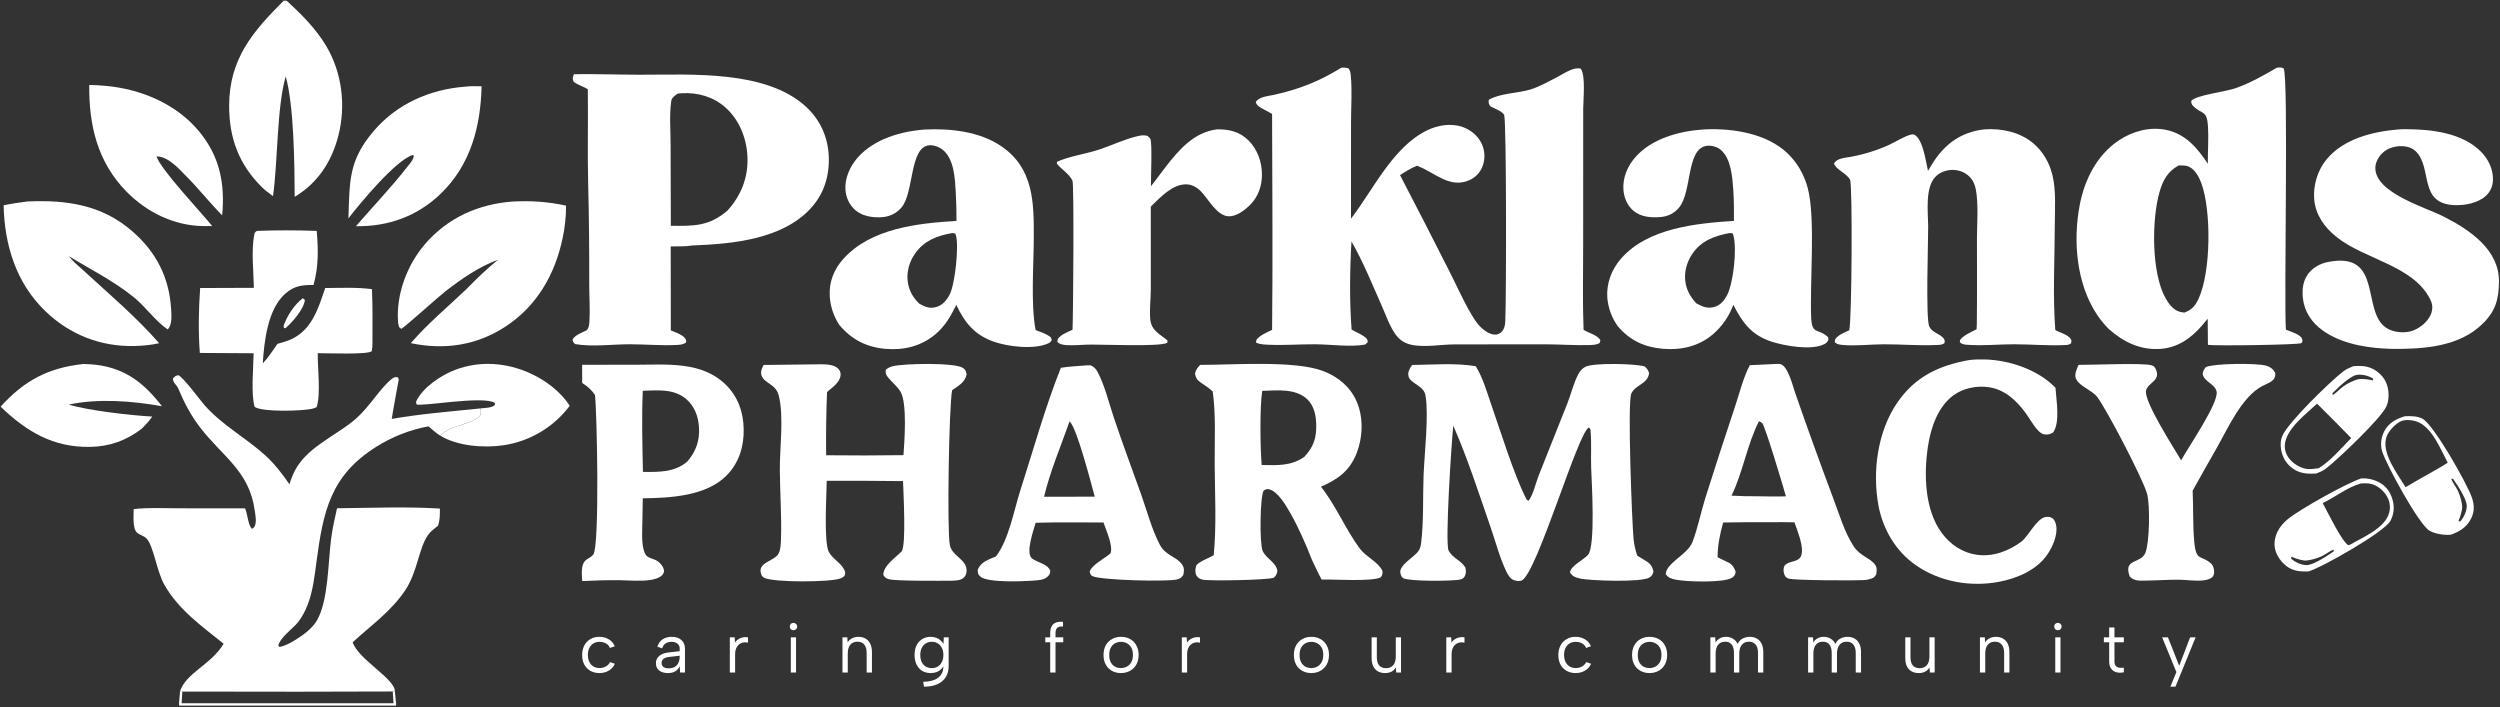
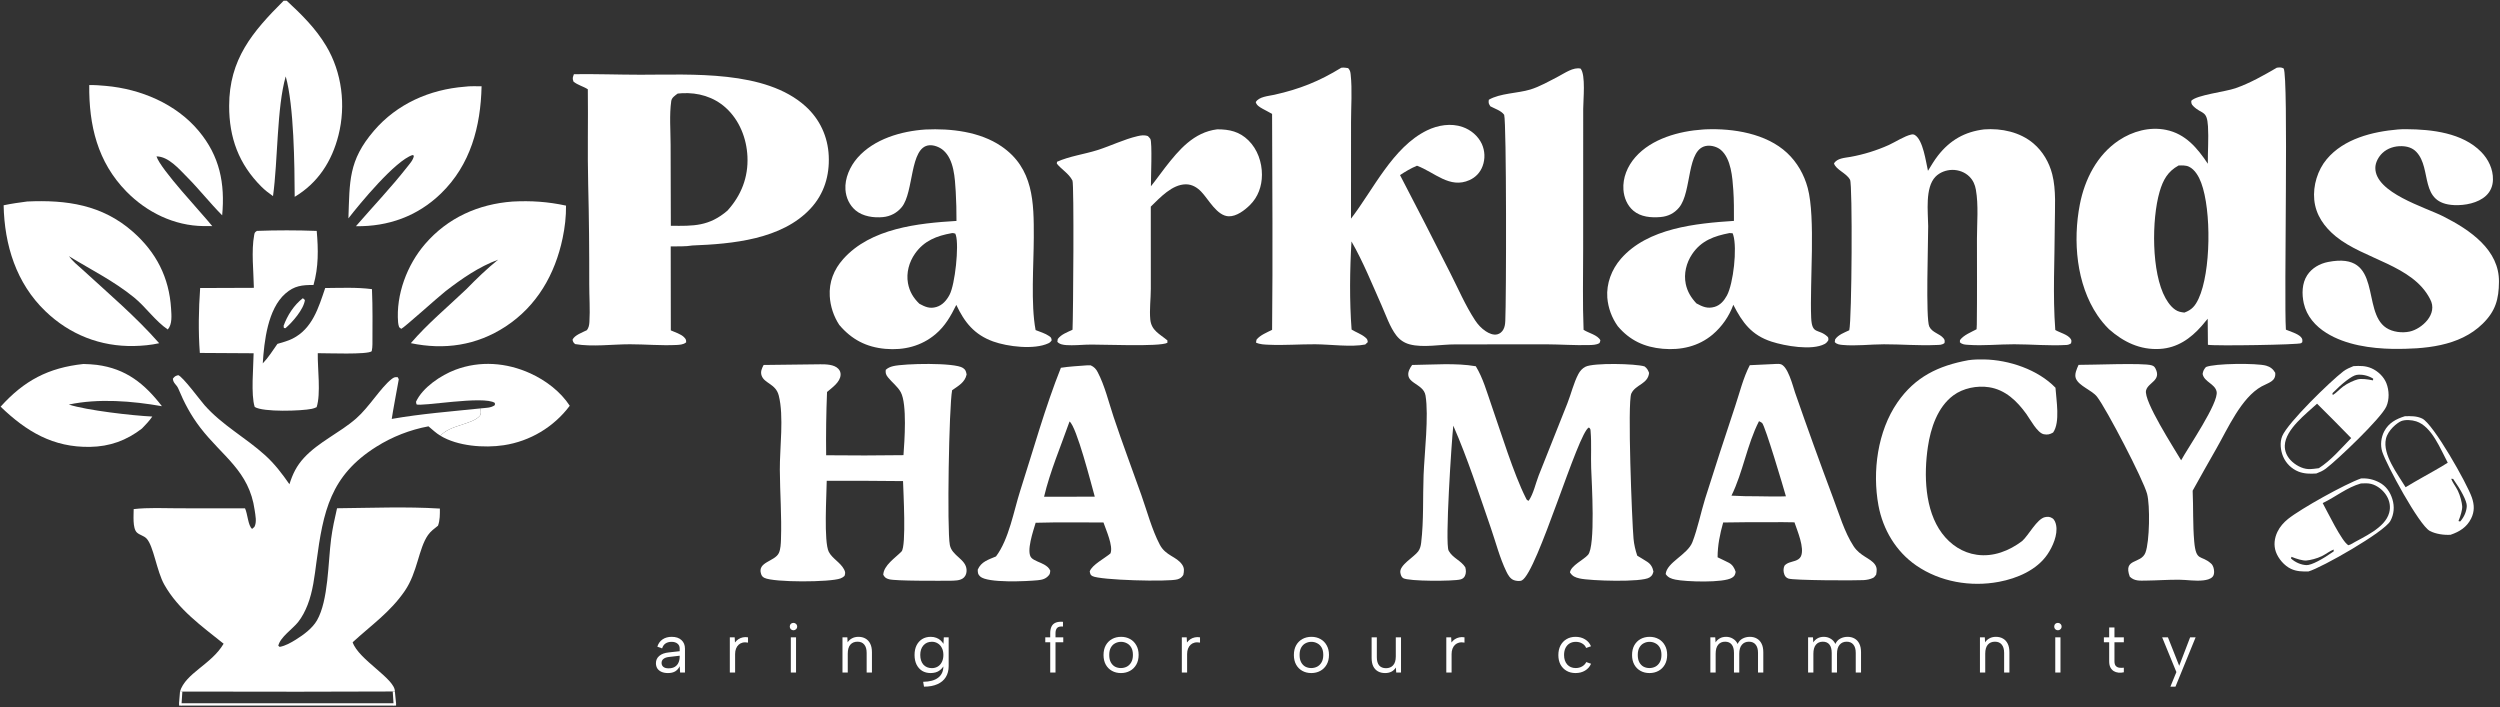
<svg xmlns="http://www.w3.org/2000/svg" width="1064" height="301" viewBox="0 0 1064 301" fill="none">
  <rect x="0" y="0" width="1064" height="301" fill="#333333" stroke="none" />
  <path d="M120.729 0.301H122.019C128.403 6.215 134.339 12.05 138.84 19.589C145.572 30.868 147.257 44.895 144.052 57.57C141.251 68.646 135.344 77.841 125.423 83.77C125.353 70.18 125.134 45.084 121.602 32.515C117.781 45.803 118.299 68.256 116.193 83.471C114.434 82.24 112.769 80.96 111.248 79.442C101.602 69.808 97.505 58.588 97.525 45.055C97.553 25.231 107.362 13.636 120.729 0.301Z" fill="white" />
  <path d="M595.852 74.523C603.054 88.327 610.157 102.181 617.167 116.083C620.568 122.754 623.693 130.087 627.801 136.32C629.018 138.162 630.48 139.755 632.331 140.973C633.735 141.901 635.519 142.705 637.235 142.305C638.358 142.042 639.268 141.24 639.819 140.244C640.448 139.111 640.589 137.889 640.651 136.62C641.093 127.518 641.197 52.535 640.178 48.866C638.909 47.084 636.205 46.273 634.297 45.247C633.522 44.002 633.475 43.912 633.636 42.458C638.384 39.659 645.888 39.736 651.27 38.113C655.243 36.914 659.46 34.49 663.158 32.579C665.877 31.174 669.611 28.456 672.71 29.204C674.931 31.902 673.818 42.503 673.813 46.315L673.792 105.919C673.792 117.386 673.516 128.935 673.974 140.39C676.049 141.721 679.954 142.562 681.119 144.813C681.025 145.187 680.958 145.867 680.641 146.063C679.445 146.796 677.734 146.818 676.371 146.856C670.251 147.028 664.036 146.568 657.9 146.538L619.325 146.576C613.288 146.547 605.68 148.103 599.944 146.554C597.614 145.925 595.747 144.661 594.271 142.756C591.556 139.253 589.861 134.144 588.051 130.09C584 120.99 580.163 111.405 575.191 102.767C574.474 114.839 574.317 128.199 575.238 140.258C577.048 141.388 579.31 142.15 580.953 143.501C581.853 144.244 582.014 144.477 582.123 145.612L581.041 146.622C575.207 147.804 566.023 146.554 559.762 146.521C553.215 146.486 546.585 147.015 540.059 146.726C538.239 146.645 536.2 146.611 534.546 145.8L534.78 144.552C536.356 142.588 539.195 141.502 541.405 140.377C541.723 109.756 541.489 79.095 541.4 48.471C540.085 47.682 538.665 47.044 537.334 46.272C536.158 45.592 534.817 44.865 534.448 43.473C535.774 41.124 539.856 40.895 542.388 40.328C553.147 37.922 561.431 34.613 570.859 28.83C571.905 28.717 572.742 28.788 573.772 28.994C574.588 29.922 574.713 30.48 574.848 31.725C575.55 38.238 574.999 45.387 574.999 51.965L574.983 93.057C584.468 80.77 592.731 62.618 607.334 55.494C611.941 53.245 617.536 52.321 622.471 54.039C625.992 55.265 629.055 57.829 630.651 61.226C632.008 64.198 632.138 67.588 631.01 70.656C630.006 73.382 628.077 75.451 625.425 76.647C616.99 80.458 610.578 73.315 603.075 70.531C600.448 71.618 598.212 72.965 595.852 74.523Z" fill="white" />
  <path d="M104.286 216.357C105.382 218.618 105.573 223.779 107.297 225.097L108.265 224.256C109.382 222.228 108.685 219.272 108.378 217.072C106.053 200.397 94.613 194.245 85.21 181.967C81.192 176.722 78.412 171.441 75.881 165.381C75.141 163.608 73.717 163.195 73.576 161.162C74.415 160.118 74.556 160.046 75.844 159.668C77.728 160.204 85.34 170.512 87.042 172.437C94.662 181.051 104.471 186.172 112.86 193.775C116.918 197.452 120.066 201.609 123.183 206.091C124.566 201.704 126.219 198.278 129.367 194.863C135.639 188.058 144.627 184.196 151.584 178.103C157.142 173.235 161.994 165.008 166.639 161.356C167.623 160.583 168.07 160.418 169.278 160.548C169.401 160.81 169.658 161.202 169.713 161.473C169.719 161.508 166.88 176.743 166.726 178.294C179.186 176.104 191.971 175.131 204.552 173.812C204.583 174.84 204.883 176.21 204.174 177.015C200.882 180.752 191.594 180.779 187.455 185.455C185.648 184.404 183.973 182.777 182.353 181.446C174.47 182.921 166.937 185.871 160.151 190.142C140.592 202.442 137.554 217.633 134.683 239.178C133.866 245.31 133.18 251.618 130.917 257.425C129.925 259.97 128.592 262.582 126.894 264.734C124.555 267.695 119.28 271.142 118.44 274.823L119.037 275.316C121.477 274.863 123.824 273.524 125.916 272.222C129.205 270.174 132.965 267.413 134.916 264.013C139.786 255.525 139.617 239.302 140.923 229.333C141.499 224.934 142.441 220.634 143.443 216.315C157.877 216.175 172.821 215.557 187.209 216.446C187.223 218.975 187.271 221.3 186.419 223.724C184.908 224.913 183.265 226.128 182.154 227.722C178.114 233.52 177.715 243.535 172.304 251.455C166.12 260.509 157.995 266.086 150.088 273.354C152.604 280.768 168.185 288.889 168.069 294.292C150.067 294.401 106.856 294.449 76.588 294.33C78.997 286.43 90.019 282.786 95.171 273.965C85.827 266.459 75.956 259.492 69.939 248.846C66.651 243.029 65.368 232.273 62.332 229.159C61.192 227.99 59.439 227.726 58.279 226.648C56.334 224.844 56.909 219.175 56.894 216.674C63.189 215.961 69.737 216.303 76.062 216.329L104.286 216.357Z" fill="white" />
  <path d="M244.254 31.572C253.681 31.439 263.169 31.799 272.606 31.805C294.263 31.818 325.781 29.753 342.879 45.275C348.939 50.776 352.336 58.172 352.712 66.327C353.1 74.713 350.759 82.492 345.007 88.714C332.758 101.962 311.565 103.825 294.695 104.474C291.724 104.986 288.474 104.809 285.457 104.872L285.503 140.61C287.147 141.341 289.878 142.21 291.115 143.495C291.929 144.343 292.03 144.567 292.028 145.683C291.884 145.801 291.855 145.83 291.715 145.927C290.652 146.662 289.19 146.759 287.934 146.821C281.396 147.148 274.625 146.519 268.058 146.52C260.602 146.521 252.085 147.703 244.784 146.444C244.016 145.784 243.911 145.568 243.667 144.585C244.497 142.642 247.953 141.448 249.781 140.523C250.575 139.472 250.776 138.322 250.855 137.039C251.181 131.767 250.773 126.172 250.782 120.87C250.808 106.671 250.685 92.538 250.329 78.342C249.992 64.906 250.357 51.441 250.176 37.998C248.192 36.701 245.95 36.269 244.069 34.725C243.572 33.251 243.735 33.065 244.254 31.572ZM308.861 45.836C303.744 41.218 297.089 39.302 290.268 39.674C289.65 39.709 289.032 39.759 288.417 39.826C287.322 40.661 285.895 41.528 285.686 42.984C284.834 48.892 285.403 55.55 285.412 61.545L285.508 96.09C295.19 96.207 301.765 96.359 309.594 89.649C315.463 83.175 318.515 75.458 318.115 66.635C317.761 58.869 314.699 51.106 308.861 45.836Z" fill="white" />
  <path d="M969.039 28.808C970.136 28.693 970.936 28.567 971.924 29.139C974.056 32.776 972.008 127.084 972.876 140.301C974.634 141.037 977.993 142.023 979.272 143.453C979.984 144.251 979.923 144.624 979.855 145.62C979.694 145.781 979.532 145.933 979.345 146.061C978.362 146.737 942.839 147.3 939.688 146.751L939.595 135.647C938.768 136.686 937.915 137.706 937.042 138.706C932.289 144.128 926.636 148.064 919.251 148.503C910.801 149.005 903.708 145.534 897.531 140.062C895.757 138.306 894.082 136.274 892.678 134.203C883.682 120.893 882.174 102.436 885.18 86.999C887.265 76.282 892.523 65.911 901.821 59.716C907.635 55.843 914.904 53.861 921.841 55.266C930.156 56.95 935.195 62.995 939.652 69.692C939.605 64.394 940.037 59.029 939.714 53.741C939.293 46.757 937.249 48.859 933.474 45.179C932.674 44.398 932.61 43.96 932.6 42.908C934.878 40.414 947.047 39.087 951.436 37.548C957.692 35.355 963.329 32.118 969.039 28.808ZM927.213 70.428C922.575 72.974 920.573 76.622 919.117 81.641C915.726 93.336 915.596 116.102 921.649 126.904C922.913 129.163 924.982 131.968 927.619 132.676C928.284 132.856 928.976 132.956 929.667 133.037C932.866 131.882 934.296 130.169 935.715 127.118C941.004 115.769 941.206 89.511 936.838 77.821C935.882 75.257 934.191 72.14 931.591 70.931C930.25 70.309 928.654 70.398 927.213 70.428Z" fill="white" />
  <path d="M844.462 55.069C851.836 54.52 859.73 56.193 865.456 61.065C869.423 64.438 872.143 69.125 873.428 74.144C875.17 80.95 874.535 88.675 874.52 95.65C874.483 110.42 873.61 125.728 874.733 140.448C876.631 141.58 879.985 142.337 881.264 144.203C881.774 144.952 881.592 145.301 881.431 146.13C880.827 146.541 880.25 146.773 879.512 146.817C872.221 147.249 864.561 146.526 857.224 146.519C850.801 146.513 844.176 147.222 837.78 146.77C836.319 146.666 835.232 146.689 834.13 145.682L834.166 144.74C835.737 142.591 838.924 141.376 841.233 140.127C841.285 139.451 841.316 138.773 841.332 138.095C841.483 125.966 841.384 113.822 841.389 101.692C841.394 94.947 842.107 87.328 840.932 80.714C840.552 78.576 839.751 76.753 838.207 75.195C836.314 73.279 833.552 72.273 830.88 72.304C828.295 72.333 825.565 73.342 823.745 75.212C819.221 79.864 820.578 90.178 820.635 96.228C820.661 102.651 819.528 135.727 821.103 138.976C822.403 141.655 825.503 141.918 827.182 143.991C827.785 144.734 827.676 145.1 827.588 145.992C826.439 146.891 825.44 146.767 824.01 146.832C816.667 147.169 809.169 146.512 801.8 146.528C796.043 146.541 789.902 147.333 784.208 146.811C783.001 146.7 781.701 146.563 780.874 145.58L781.036 144.439C782.336 142.465 784.972 141.543 787.047 140.559C788.155 136.115 788.477 78.423 787.385 76.525C787.349 76.459 787.307 76.394 787.271 76.328C785.731 73.633 781.431 72.252 780.547 69.577C781.837 67.278 785.206 67.2 787.588 66.764C793.215 65.742 798.701 64.039 803.922 61.694C806.74 60.396 810.536 57.893 813.48 57.254C813.984 57.144 814.52 57.187 814.957 57.453C818.467 59.584 819.647 68.806 820.542 72.71C821.883 70.519 823.209 68.258 824.79 66.231C829.918 59.653 836.205 56.059 844.462 55.069Z" fill="white" />
  <path d="M393.907 55.117C404.706 54.616 416.985 56.003 426.138 62.223C439.952 71.611 440.023 86.198 439.98 101.05C439.947 112.778 438.657 129.449 440.753 140.484C442.595 141.21 444.873 141.892 446.494 143.019C447.414 143.659 447.405 143.768 447.604 144.82C447.245 145.394 446.836 145.807 446.215 146.099C440.14 148.95 428.752 147.527 422.659 145.321C414.671 142.43 410.491 137.177 407.001 129.763C404.649 134.499 402.298 138.722 398.183 142.207C392.117 147.343 384.684 149.151 376.86 148.473C368.705 147.766 362.45 144.492 357.193 138.28C354.798 134.629 353.403 130.413 353.147 126.055C352.789 120.007 354.891 114.7 358.903 110.214C370.607 97.13 390.687 95.005 407.079 94.025C407.099 89.857 406.993 85.689 406.758 81.528C406.394 75.835 406.082 67.935 401.435 63.923C399.922 62.618 397.461 61.639 395.447 61.831C387.09 62.627 389.027 81.73 383.801 88.139C381.788 90.607 378.968 92.092 375.799 92.395C371.884 92.768 367.249 92.145 364.15 89.541C361.536 87.344 360.07 84.146 359.825 80.766C359.471 75.871 361.79 70.751 364.969 67.136C372.01 59.128 383.607 55.791 393.907 55.117ZM406.564 99.431C406.06 99.297 405.585 99.115 405.062 99.23C398.715 100.362 393.305 102.428 389.435 107.933C386.898 111.54 385.646 116.114 386.427 120.492C387.06 124.046 388.715 126.809 391.29 129.279C393.722 130.6 395.691 131.496 398.509 130.661C401.14 129.882 402.864 127.828 404.12 125.484C406.496 121.051 408.189 104.538 406.83 100.134C406.756 99.894 406.664 99.661 406.564 99.431Z" fill="white" />
  <path d="M725.986 55.044C737.697 54.579 751.712 56.803 760.573 65.068C764.894 69.102 767.848 74.323 769.372 80.016C772.768 92.733 770.209 120.389 770.833 135.162C771.15 142.713 773.87 139.621 777.811 143.303C778.243 143.706 778.134 144.177 778.16 144.737C777.744 145.464 777.301 146.006 776.553 146.406C771.123 149.289 759.626 147.24 753.922 145.384C745.487 142.638 741.561 137.313 737.702 129.717C735.918 134.62 732.897 138.976 728.925 142.362C722.887 147.446 715.435 149.113 707.682 148.441C699.85 147.762 693.584 144.842 688.514 138.816C685.96 135.244 684.426 131.048 684.067 126.672C683.63 120.651 685.919 114.653 689.855 110.132C701.265 97.024 721.842 95.069 737.963 94.008C737.973 89.652 737.999 85.287 737.697 80.939C737.328 75.535 736.777 67.553 732.398 63.811C730.911 62.537 728.545 61.844 726.59 62.041C717.552 62.95 720.276 81.582 714.577 88.377C712.518 90.834 709.871 92.107 706.699 92.375C702.726 92.708 698.301 92.362 695.144 89.664C692.539 87.44 691.176 84.136 690.932 80.766C690.562 75.651 692.659 70.711 695.992 66.903C702.908 59.004 714.645 55.795 724.738 55.122C725.154 55.087 725.57 55.062 725.986 55.044ZM736.075 99.189C729.58 100.449 724.052 102.384 720.173 108.162C717.692 111.853 716.548 116.475 717.458 120.864C718.144 124.147 719.736 126.703 721.993 129.123C724.614 130.557 726.71 131.482 729.721 130.611C732.164 129.904 733.792 127.946 734.968 125.788C737.719 120.722 739.403 105.65 737.672 100.007C737.599 99.76 737.505 99.515 737.406 99.277L736.075 99.189Z" fill="white" />
  <path d="M601.005 155.331C609.705 155.24 619.533 154.39 628.103 155.875C631.161 160.865 632.83 166.916 634.749 172.415C638.696 183.706 644.229 201.735 649.367 211.888C649.757 212.666 649.757 212.85 650.609 213.13C652.653 210.13 653.542 205.794 654.858 202.386L667.079 171.659C668.67 167.629 669.736 163.017 671.743 159.208C672.445 157.885 673.423 156.77 674.78 156.086C678.217 154.349 696.137 154.747 699.913 155.944C700.994 156.748 701.374 157.469 701.852 158.711C701.374 163.482 696.08 163.626 694.286 167.488C692.57 171.171 694.588 222.297 695.227 229.256C695.461 231.78 696.007 234.091 696.808 236.493C698.217 237.366 699.679 238.194 701.062 239.105C702.622 240.133 703.35 241.453 703.709 243.273C703.314 244.559 703.194 244.99 702.013 245.777C698.784 247.924 676.73 247.204 672.331 246.197C670.427 245.761 669.211 245.276 668.176 243.612C668.592 240.72 673.964 238.282 675.851 236.151C679.101 232.48 677.427 205.296 677.203 199.171C677.016 194.01 677.396 188.805 676.969 183.655C676.891 182.722 676.974 182.559 676.236 181.934C671.608 183.862 654.307 243.548 647.713 247.016C646.845 247.471 645.29 247.257 644.369 246.935C642.757 246.374 641.821 244.726 641.119 243.279C638.295 237.467 636.6 230.787 634.484 224.66C629.476 210.179 624.65 195.188 618.519 181.161C617.807 187.645 614.91 231.463 616.543 234.356C616.585 234.432 616.631 234.507 616.673 234.583C618.337 237.514 621.847 238.595 623.631 241.444C623.959 242.662 624.036 243.975 623.454 245.144C623.043 245.969 622.414 246.383 621.556 246.615C618.665 247.398 599.445 247.478 597.167 246.046C596.403 245.566 596.122 244.568 595.987 243.713C595.477 240.538 601.795 237.109 603.574 234.688C604.385 233.589 604.687 232.317 604.848 230.986C605.981 221.552 605.513 211.701 605.877 202.206C606.236 192.962 608.134 176.941 606.704 168.355C606.236 165.527 603.808 164.353 601.691 162.84C600.568 162.038 599.58 161.177 599.382 159.751C599.159 158.192 600.121 156.536 601.005 155.331Z" fill="white" />
  <path d="M1020.5 55.106C1021.72 55.004 1022.93 54.962 1024.14 54.98C1034.95 55.056 1048.03 56.5 1056.02 64.679C1059.07 67.804 1061.1 72.02 1061 76.451C1060.95 79.1 1060 81.486 1058.04 83.306C1054.66 86.447 1049.03 87.486 1044.57 87.296C1029.3 86.647 1035.27 71.868 1028.39 64.642C1026.73 62.904 1024.56 62.278 1022.23 62.206C1019.24 62.114 1016.14 63.054 1013.95 65.142C1012.29 66.722 1010.94 69.15 1010.94 71.482C1010.93 82.096 1032.1 88.163 1039.85 92.088C1045.63 95.013 1051.48 98.499 1056.08 103.117C1060.7 107.759 1063.62 113.272 1063.56 119.91C1063.5 127.382 1062.09 132.413 1056.62 137.785C1046.65 147.568 1031.65 148.582 1018.48 148.491C1009 148.317 998.352 146.828 990.156 141.732C985.45 138.805 981.711 134.59 980.484 129.078C979.621 125.187 979.688 120.562 981.94 117.133C983.958 114.059 987.255 112.2 990.812 111.499C1014.45 106.84 1004.83 132.475 1015.59 139.532C1018.35 141.345 1022.38 141.804 1025.57 141.109C1030.64 140.006 1037.79 133.696 1034.24 127.289C1026.89 112.806 1006.14 110.446 994.119 100.614C989.2 96.589 985.565 91.482 984.946 85.022C984.369 79.009 986.365 72.393 990.25 67.753C997.536 59.051 1009.69 56.043 1020.5 55.106Z" fill="white" />
-   <path d="M510.801 155.29C524.661 155.326 551.047 153.271 563.21 157.939C569.404 160.317 574.604 164.566 577.323 170.712C580.376 177.614 580.053 186.098 577.313 193.046C574.385 200.481 569.237 204.086 562.201 207.142C568.728 215.387 572.555 225.144 578.764 233.509C581.333 236.972 586.595 239.159 588.373 242.972C588.436 244.342 588.4 244.523 587.693 245.693C583.725 247.665 567.833 246.484 562.466 246.649C561 243.921 559.721 241.046 558.359 238.261C555.717 231.508 552.83 224.871 549.268 218.545C547.469 215.353 543.896 209.194 540.194 208.253C539.05 207.962 538.758 208.255 537.807 208.812C536.247 211.342 536.039 231.202 537.355 234.381C538.754 237.746 543.205 239.296 543.662 243.07C543.371 244.36 543.127 245.044 542.092 245.898C539.461 246.878 514.784 247.333 511.875 246.71C510.709 246.46 509.791 245.935 509.189 244.89C508.522 243.733 508.757 242.186 509.045 240.956C509.43 239.31 514.899 237.349 516.55 236.322C517.787 223.726 517.055 210.472 516.971 197.793C516.903 187.555 517.552 176.705 516.128 166.587C514.59 165.176 512.865 164.053 511.147 162.885C509.492 161.76 508.943 160.89 508.58 158.95C508.989 157.315 509.679 156.47 510.801 155.29ZM556.377 169.939C551.494 165.308 543.834 166.117 537.641 166.333L537.214 166.348C536.101 173.205 536.356 190.965 536.986 197.906C543.512 197.993 549.544 198.425 555.123 194.419C559.112 190.174 560.355 186.281 560.178 180.465C560.064 176.651 559.258 172.671 556.377 169.939Z" fill="white" />
  <path d="M384.52 193.714C384.95 187.763 386.1 172.015 383.38 166.946C382.103 164.565 379.616 162.719 377.933 160.608C377.039 159.488 376.821 158.788 376.972 157.396C377.923 156.535 378.904 156.133 380.129 155.833C384.748 154.699 406.321 154.219 409.836 156.602C411.027 157.41 411.12 158.066 411.393 159.379C410.67 162.779 407.861 164.217 405.224 166.078C403.891 172.847 402.997 225.48 404.25 231.95C405.162 236.662 411.144 237.898 411.375 242.54C411.433 243.71 411.124 244.885 410.306 245.726C408.816 247.256 406.135 247.105 404.151 247.167C399.85 247.169 381.19 247.318 378.377 246.528C377.034 246.151 376.583 245.794 375.916 244.629C376.084 240.569 381.064 237.428 383.683 234.722C385.79 232.546 384.441 208.93 384.331 204.755C373.507 204.637 362.682 204.59 351.857 204.615C351.799 210.614 350.542 230.655 352.753 234.903C354.215 237.712 357.699 239.411 359.216 242.302C359.822 243.457 359.826 243.975 359.418 245.131C358.899 245.599 358.367 245.932 357.71 246.18C353.302 247.842 329.375 247.918 325.368 245.957C324.574 245.57 324.196 245.113 323.918 244.279C322.209 239.147 329.795 238.996 331.486 235.352C332.246 233.711 332.32 231.344 332.383 229.559C332.73 219.72 331.955 209.782 331.897 199.933C331.842 190.558 333.689 177.205 331.437 168.334C330.157 163.294 325.305 163.257 324.129 159.823C323.571 158.193 324.253 156.749 325.001 155.332L349.159 155.041C351.546 155.035 354.978 155.087 356.769 156.935C357.463 157.652 357.812 158.512 357.757 159.536C357.59 162.679 354.169 164.941 351.986 166.829C351.626 175.801 351.501 184.78 351.612 193.758C362.581 193.886 373.551 193.871 384.52 193.714Z" fill="white" />
-   <path d="M271.029 155.23C283.878 155.198 298.612 153.808 308.667 163.508C314.051 168.703 316.385 175.292 316.515 182.679C316.644 190.015 314.508 196.986 309.298 202.299C300.581 211.191 285.254 211.919 273.567 212.079L273.413 220.882C273.412 225.072 272.706 231.722 274.519 235.58C274.553 235.653 274.589 235.723 274.624 235.795C275.54 237.698 278.516 237.698 280.151 239.028C281.338 239.994 282.464 241.368 282.605 242.932C282.655 243.497 282.297 244.248 281.919 244.667C280.675 246.048 278.343 246.609 276.572 246.868C272.5 247.464 268.076 246.992 263.968 246.94C258.546 246.871 253.189 247.026 247.777 247.307C247.672 244.467 246.986 240.039 249.622 238.164C250.538 237.513 251.818 236.936 252.502 236.038C255.274 232.397 254.063 174.943 253.217 168.087C251.715 165.885 250.025 164.395 247.776 162.987L247.752 155.257L271.029 155.23ZM292.069 169.858C286.809 165.379 279.988 166.106 273.568 166.307C273.07 177.789 273.385 189.351 273.637 200.838C280.367 200.903 287.029 201.077 292.481 196.476C296.278 192.063 297.909 187.389 297.475 181.522C297.147 177.089 295.514 172.792 292.069 169.858Z" fill="white" />
  <path d="M518.044 55.039C523.252 55.033 527.537 55.99 531.364 59.769C535.212 63.569 537.1 69.06 537.084 74.41C537.069 79.245 535.43 83.88 531.941 87.299C529.71 89.489 526.273 92.145 522.96 92.058C517.942 91.925 514.349 84.788 511.201 81.538C509.468 79.75 507.318 78.457 504.761 78.447C498.894 78.424 493.665 84.149 489.776 87.943L489.789 122.891C489.782 127.129 489.167 131.762 489.557 135.941C489.999 140.693 493.59 142.146 496.854 144.879L496.842 145.892C493.622 147.706 468.494 146.507 462.656 146.679C459.79 146.796 456.782 147.061 453.923 146.881C452.553 146.795 450.978 146.559 450.016 145.494L450.178 144.292C451.572 142.325 454.338 141.355 456.467 140.34C456.761 134.258 457.168 78.252 456.44 76.867C456.402 76.795 456.361 76.725 456.324 76.652C454.828 73.827 451.799 72.115 449.781 69.659L449.866 68.853C455.165 66.47 461.519 65.643 467.094 63.876C472.763 62.079 478.33 59.304 484.103 57.956C485.635 57.598 487.033 57.372 488.554 57.93C488.855 58.273 489.371 58.718 489.585 59.104C490.454 60.673 489.795 76.024 489.829 79.276C491.941 76.664 493.877 73.883 495.944 71.23C501.761 63.758 508.064 56.282 518.044 55.039Z" fill="white" />
  <path d="M754.577 154.96C755.539 154.921 756.689 154.789 757.635 154.947C760.859 155.486 763.012 164.228 763.969 167.058C769.19 182.087 774.593 197.051 780.178 211.947C782.726 218.648 784.972 226.443 788.862 232.421C791.716 236.807 796.059 237.487 798.004 240.291C798.971 241.684 798.768 243.012 798.492 244.573C798.097 245.06 797.744 245.682 797.177 245.949C795.841 246.575 794.545 246.81 793.084 246.901C789.745 247.108 763.257 247.05 761.124 246.226C760.292 245.903 759.756 245.397 759.434 244.545C758.956 243.31 758.935 241.981 759.465 240.773C760.63 239.405 762.403 239.227 764.026 238.675C765.024 238.338 765.992 237.781 766.454 236.811C768.144 233.271 764.904 225.843 763.724 222.302C760.344 222.171 756.928 222.254 753.537 222.244C746.819 222.211 740.1 222.254 733.381 222.375C731.987 227.361 731.03 231.984 731.004 237.18C732.585 237.994 734.255 238.683 735.815 239.52C737.359 240.348 738.186 241.752 738.696 243.387C738.462 244.617 738.295 245.158 737.161 245.877C733.547 248.17 717.406 247.601 713.043 246.683C711.296 246.316 709.918 245.828 708.919 244.321C709.335 239.355 718.223 236.071 720.287 230.737C722.534 224.928 723.849 218.237 725.7 212.243C729.855 199.067 734.125 185.925 738.498 172.82C740.412 167.078 741.915 160.788 744.712 155.426L754.577 154.96ZM748.623 179.268C743.506 189.285 741.847 200.917 736.912 210.952C740.698 211.139 744.457 211.257 748.248 211.221C752.18 211.246 756.168 211.417 760.089 211.234C759.08 207.622 751.244 181.237 749.959 180.026C749.725 179.802 749.216 179.573 748.919 179.401C748.758 179.307 748.821 179.338 748.623 179.268Z" fill="white" />
  <path d="M464.198 155.481C465.682 156.181 466.447 156.99 467.195 158.421C470.196 164.166 471.889 171.255 473.942 177.42C477.659 188.588 481.824 199.571 485.747 210.663C488.176 217.53 490.217 225.304 493.577 231.751C496.13 236.649 500.738 236.748 503.156 240.361C504.12 241.801 503.966 243.087 503.613 244.696C502.965 245.712 502.307 246.213 501.144 246.565C497.359 247.709 468.035 246.948 464.888 245.165C463.96 244.639 464.047 244.207 463.783 243.22C464.688 240.403 470.362 237.521 472.629 235.509C473.85 232.352 470.73 225.595 469.631 222.357L458.364 222.339C452.5 222.267 446.635 222.317 440.774 222.489C439.882 225.609 436.538 234.951 439.015 237.457C440.191 238.647 442.877 239.391 444.382 240.273C445.545 240.954 446.43 241.604 447 242.875C446.899 243.6 446.936 244.153 446.469 244.735C445.162 246.361 443.659 246.756 441.661 246.952C437.055 247.404 420.314 248.234 417.167 245.359C416.131 244.411 416.167 243.742 416.126 242.443C417.605 239.008 420.71 238.183 423.892 236.819C429.442 229.467 431.424 217.51 434.237 208.752C439.797 191.438 444.783 173.4 451.517 156.523C455.158 155.96 458.872 155.777 462.544 155.495L464.198 155.481ZM455.197 179.381C451.518 189.828 446.894 200.67 444.349 211.422L455.243 211.406L465.933 211.367C464.409 205.95 458.235 181.652 455.197 179.381Z" fill="white" />
  <path d="M837.707 153.306C839.839 152.982 842.242 152.94 844.4 152.977C855.045 153.161 867.343 157.305 874.811 165.013C875.138 170.27 876.886 179.721 873.807 184.08C872.408 184.88 871.493 185.119 869.87 184.819C867.104 184.308 864.015 178.406 862.408 176.183C858.435 170.69 853.516 165.889 846.558 164.809C841.436 164.014 835.508 165.176 831.316 168.296C824.618 173.28 821.68 182.23 820.505 190.194C818.768 201.946 819.122 217.102 826.516 226.969C830.162 231.838 835.274 235.262 841.358 236.112C848.394 237.096 855.102 234.437 860.64 230.26C863.391 227.805 866.917 220.82 870.349 220.094C871.524 219.845 872.471 219.899 873.485 220.562C874.442 221.186 874.878 222.456 875.086 223.519C875.877 227.585 873.62 232.662 871.394 235.937C866.849 242.619 858.503 246.159 850.775 247.619C838.721 249.894 825.71 247.672 815.539 240.662C806.912 234.719 801.358 225.344 799.47 215.128C796.803 200.688 799.085 183.525 807.536 171.289C815.076 160.378 824.967 155.654 837.707 153.306Z" fill="white" />
  <path d="M109.345 98.268C117.826 97.957 126.315 97.96 134.795 98.275C135.486 106.142 135.609 113.656 133.425 121.288C128.6 121.271 125.271 121.593 121.449 124.947C113.937 131.538 112.436 145.246 111.831 154.666C114.208 152.209 116.1 149.145 118.074 146.357C120.203 145.726 122.483 145.135 124.472 144.14C132.968 139.896 135.58 130.912 138.405 122.586C144.962 122.546 151.798 122.207 158.306 123.059C158.654 130.868 158.515 138.715 158.51 146.532C158.534 147.543 158.379 148.478 158.202 149.471C156.592 151.017 138.984 150.289 135.243 150.315C135.115 156.665 136.622 167.61 134.756 173.29C134.1 173.615 133.406 173.856 132.689 174.006C128.421 174.915 111.987 175.479 108.408 173.197C106.724 168.092 107.879 156.077 107.943 150.348C100.312 150.261 92.68 150.215 85.048 150.21C84.363 141.183 84.543 131.61 85.186 122.584L108.049 122.499C107.93 115.546 106.911 106.77 108.185 99.996C108.39 98.909 108.476 98.876 109.345 98.268Z" fill="white" />
  <path d="M11.574 85.757C28.354 84.989 43.496 87.149 56.527 98.611C66.472 107.357 72.001 118.069 72.814 131.359C72.989 134.207 73.375 137.996 71.407 140.225C66.194 136.748 62.048 130.657 57.075 126.607C48.416 119.556 38.768 114.827 29.327 109.025C30.943 111.217 33.091 112.961 35.121 114.756C46.192 124.93 57.815 134.765 67.748 146.074C64.283 146.85 60.631 147.183 57.083 147.259C42.765 147.567 29.701 142.416 19.363 132.492C6.892 120.522 1.894 104.305 1.545 87.368C4.875 86.664 8.201 86.195 11.574 85.757Z" fill="white" />
  <path d="M218.16 85.78C226.046 85.359 233.165 85.845 240.898 87.51C240.951 92.176 240.415 96.744 239.463 101.306C236.245 116.721 228.527 130.24 215.138 138.997C202.857 147.031 189.131 149.036 174.85 146.049C181.914 137.79 190.676 130.529 198.544 123.017C202.761 118.685 207.299 114.314 212.006 110.521C203.835 113.521 196.501 118.637 189.629 123.93C186.726 126.167 171.783 139.667 170.764 139.958L169.876 139.244C169.643 138.587 169.494 137.902 169.431 137.208C168.47 125.382 173.279 112.692 180.922 103.84C190.568 92.667 203.584 86.856 218.16 85.78Z" fill="white" />
  <path d="M884.639 155.285C890.063 155.333 912.19 154.373 915.7 155.471C916.615 155.757 916.969 156.049 917.395 156.896C919.964 161.981 914.286 162.722 913.37 166.132C912.19 170.56 925.352 190.887 928.29 195.903C931.113 190.673 944.457 171.309 943.381 166.622C942.616 163.266 938.108 162.599 937.437 159.156C937.629 157.859 937.993 157.201 938.846 156.21C942.413 154.644 960.494 154.477 964.483 155.629C966.215 156.129 967.463 157.074 968.336 158.659C968.716 162.342 965.398 162.881 962.559 164.448C953.828 169.276 948.092 182.554 943.277 190.934C939.876 196.879 936.516 202.848 933.193 208.84C933.516 215.995 933.23 223.288 933.854 230.417C934.634 239.345 936.787 235.952 941.087 239.899C941.94 240.679 942.252 241.977 942.315 243.089C942.367 243.915 942.242 244.887 941.665 245.498C940.703 246.518 939.096 246.841 937.744 247.003C934.379 247.405 930.9 246.767 927.52 246.731C922.814 246.68 918.097 247.053 913.391 247.101C910.708 247.127 908.43 247.384 906.433 245.426C903.474 237.426 911.191 240.181 913.105 235.185C914.878 230.546 915.102 215.075 913.802 210.18C912.19 204.124 896.496 174.008 892.512 168.869C890.313 166.033 884.878 164.363 883.511 161.121C882.746 159.308 883.911 156.948 884.639 155.285Z" fill="white" />
  <path d="M37.981 36.216C40.351 36.153 42.71 36.348 45.068 36.559C59.888 37.887 74.912 44.151 84.607 55.775C93.528 66.471 95.809 78.047 94.557 91.639C89.382 86.441 84.827 80.604 79.644 75.384C76.221 71.936 71.706 66.579 66.605 66.561C68.346 72.097 85.49 90.218 90.34 96.228C89.118 96.234 87.897 96.233 86.677 96.223C74.181 96.107 62.469 90.377 53.782 81.495C41.459 68.894 37.819 53.279 37.981 36.216Z" fill="white" />
  <path d="M197.778 36.908C200.064 36.573 202.639 36.752 204.963 36.709C204.578 53.827 200.291 70.149 187.629 82.394C177.662 92.034 165.221 96.483 151.484 96.271C158.778 87.831 166.313 79.969 173.237 71.151C174.36 69.693 175.888 68.137 176.158 66.265L175.565 65.987C168.228 68.353 153.095 86.721 148.282 92.938C148.866 77.206 148.202 68.421 159.135 55.662C168.968 44.187 182.886 38.077 197.778 36.908Z" fill="white" />
  <path d="M35.492 154.913C37.389 154.979 39.312 155.046 41.196 155.291C53.629 156.905 61.528 163.29 68.926 172.883C56.252 170.655 41.933 169.49 29.282 172.18C37.108 174.685 56.342 176.879 64.818 177.284C63.533 179.168 61.996 180.753 60.413 182.386C53.828 187.481 46.717 190.046 38.334 190.192C22.626 190.467 11.278 183.688 0.259 173.084C10.265 161.952 20.624 156.509 35.492 154.913Z" fill="white" />
  <path d="M204.552 173.812C206.624 173.567 208.969 173.679 210.625 172.4L210.616 171.497C205.984 168.225 178.62 173.245 177.252 172.066C177.208 172.028 177.069 171.12 177.048 171.007C179.841 164.875 187.743 159.666 193.767 157.391C204.272 153.423 215.574 154.297 225.684 158.891C232.22 161.86 238.54 166.635 242.488 172.691C235.691 181.757 225.602 187.789 214.397 189.485C206.105 190.737 194.758 189.91 187.455 185.455C191.594 180.779 200.882 180.752 204.174 177.015C204.883 176.21 204.583 174.84 204.552 173.812Z" fill="white" />
  <path d="M1001.62 155.826C1004.33 155.665 1006.79 155.633 1009.32 156.744C1012.06 157.944 1014.59 160.356 1015.67 163.16C1016.84 166.162 1016.96 170.036 1015.63 173.007C1013.4 178.031 994.765 195.758 989.84 199.473C988.628 200.387 987.239 200.984 985.83 201.519C983.22 201.704 980.645 201.67 978.176 200.69C975.269 199.505 972.943 197.223 971.706 194.338C970.598 191.715 970.198 188.275 971.321 185.591C973.755 179.786 991.826 162.268 997.281 158.077C998.576 157.081 1000.11 156.434 1001.62 155.826ZM986.147 171.809C981.503 176.112 972.736 182.694 972.414 189.54C972.305 191.936 973.25 194.109 974.873 195.841C976.719 197.811 979.73 199.541 982.475 199.637C983.931 199.689 985.456 199.446 986.896 199.26C992.065 195.961 996.402 190.827 1000.66 186.452C995.867 181.525 991.03 176.643 986.147 171.809ZM1010.03 161.16C1007.81 159.746 1005.13 159.247 1003.03 159.549C1000.94 159.852 996.702 163.254 992.687 167.346L992.82 168.141C994.482 167.124 995.491 165.806 997.303 164.455C999.116 163.103 1001.94 161.842 1003.45 161.461C1004.97 161.079 1007.61 161.403 1009.95 161.885L1010.03 161.16Z" fill="white" />
  <path d="M1023.51 177.147C1026.04 177.072 1028.55 177.01 1030.89 178.135C1035.62 180.402 1050 205.796 1052.04 211.781C1053.1 214.876 1053.19 217.703 1051.71 220.684C1049.85 224.397 1046.78 226.295 1042.98 227.597C1040.23 227.8 1036.58 227.275 1034.13 225.963C1029.57 223.527 1015.64 197.753 1013.88 192.246C1012.99 189.448 1013.37 186.153 1014.73 183.563C1016.61 179.993 1019.79 178.3 1023.51 177.147ZM1043.23 203.787C1043.94 205.604 1045.05 206.832 1046.06 208.857C1047.06 210.881 1047.8 213.884 1047.91 215.444C1048.01 217.003 1047.22 219.544 1046.33 221.758L1047.03 221.962C1048.82 220.029 1049.79 217.483 1049.86 215.367C1049.94 213.252 1047.35 208.479 1044.04 203.798L1043.23 203.787ZM1028.35 179.329C1026.4 178.695 1023.59 178.538 1021.91 179.24C1020.24 179.943 1016.31 183.062 1015.46 186.745C1013.91 193.435 1020.47 201.815 1023.82 207.362C1026.28 205.924 1028.72 204.412 1031.22 203.057C1034.72 201.037 1038.37 199.12 1041.76 196.927C1038.68 191.195 1035.01 181.488 1028.35 179.329Z" fill="white" />
  <path d="M1004.86 203.625C1007.63 203.458 1010.15 204.024 1012.61 205.312C1015.52 206.839 1017.29 209.406 1018.22 212.518C1019.16 215.655 1018.91 218.85 1017.33 221.735C1014.74 226.453 988.17 241.591 982.48 243.21C979.844 243.262 977.457 243.233 975.028 242.096C972.21 240.778 969.661 237.786 968.616 234.879C967.602 232.046 967.993 229.007 969.282 226.332C970.322 224.169 971.945 222.351 973.801 220.856C979.24 216.492 998.132 205.967 1004.86 203.625ZM993.214 233.881C991.398 234.585 990.169 235.701 988.145 236.707C986.12 237.713 983.117 238.45 981.558 238.556C979.998 238.661 977.456 237.87 975.242 236.978L975.039 237.679C976.972 239.466 979.518 240.435 981.634 240.512C983.749 240.588 988.522 237.995 993.203 234.685L993.214 233.881ZM1009.15 205.945C1007.82 205.61 1006.18 205.675 1004.81 205.757C998.82 207.45 994.072 211.474 988.539 214.115C990.328 217.328 996.786 230.738 999.485 232.056L1000.4 231.709C1005.82 228.549 1015.07 224.794 1016.84 218.214C1017.51 215.758 1017.07 213.26 1015.78 211.083C1014.39 208.717 1011.84 206.621 1009.15 205.945Z" fill="white" />
  <path d="M128.884 126.922C129.208 127.084 129.502 127.446 129.766 127.699C129.283 131.619 124.427 137.198 121.476 139.687L120.815 139.594L120.7 138.647C122.309 134.219 125.132 129.81 128.884 126.922Z" fill="white" />
  <path d="M168.566 299.301L168.566 300.301L76.221 300.301L76.221 299.301L168.566 299.301Z" fill="white" />
  <path d="M76.615 294.257L77.615 294.257L77.221 300.301L76.193 299.39L76.615 294.257Z" fill="white" />
  <path d="M168.062 294.28L167.144 294.257L167.539 300.301L168.566 299.39L168.062 294.28Z" fill="white" />
  <path d="M932.12 271.244H934.46L925.88 292.244H923.72L926.27 286.034L920.21 271.244H922.67L927.47 283.364L932.12 271.244Z" fill="white" />
  <path d="M897.663 271.244V267.044H899.913V271.244H903.903V273.344H899.913V281.414C899.913 282.334 900.103 283.004 900.483 283.424C900.883 283.844 901.383 284.094 901.983 284.174C902.603 284.254 903.243 284.254 903.903 284.174V286.124C903.123 286.304 902.353 286.354 901.593 286.274C900.853 286.194 900.183 285.974 899.583 285.614C899.003 285.234 898.533 284.704 898.173 284.024C897.833 283.344 897.663 282.474 897.663 281.414V273.344H895.413V271.244H897.663Z" fill="white" />
  <path d="M874.719 271.244H876.939V286.244H874.719V271.244ZM875.859 268.244C875.399 268.244 875.019 268.094 874.719 267.794C874.419 267.494 874.269 267.124 874.269 266.684C874.269 266.224 874.419 265.844 874.719 265.544C875.019 265.244 875.399 265.094 875.859 265.094C876.279 265.094 876.639 265.244 876.939 265.544C877.259 265.844 877.419 266.224 877.419 266.684C877.419 267.124 877.259 267.494 876.939 267.794C876.639 268.094 876.279 268.244 875.859 268.244Z" fill="white" />
  <path d="M842.665 271.244H844.735L844.855 273.374C845.335 272.634 845.965 272.064 846.745 271.664C847.525 271.244 848.435 271.034 849.475 271.034C850.615 271.034 851.615 271.284 852.475 271.784C853.335 272.264 854.005 272.994 854.485 273.974C854.965 274.934 855.205 276.144 855.205 277.604V286.244H852.955V277.874C852.955 276.314 852.615 275.134 851.935 274.334C851.275 273.514 850.315 273.104 849.055 273.104C847.755 273.104 846.735 273.534 845.995 274.394C845.275 275.254 844.915 276.524 844.915 278.204V286.244H842.665V271.244Z" fill="white" />
-   <path d="M823.389 286.244H821.349L821.199 284.084C820.739 284.844 820.119 285.434 819.339 285.854C818.559 286.254 817.649 286.454 816.609 286.454C815.449 286.454 814.439 286.214 813.579 285.734C812.719 285.254 812.049 284.534 811.569 283.574C811.109 282.614 810.879 281.404 810.879 279.944V271.244H813.099V279.704C813.099 281.244 813.429 282.414 814.089 283.214C814.769 283.994 815.739 284.384 816.999 284.384C818.279 284.384 819.289 283.974 820.029 283.154C820.789 282.314 821.169 281.054 821.169 279.374V271.244H823.389V286.244Z" fill="white" />
  <path d="M769.524 271.244H771.594L771.744 273.404C772.184 272.684 772.774 272.114 773.514 271.694C774.274 271.254 775.174 271.034 776.214 271.034C777.274 271.034 778.234 271.294 779.094 271.814C779.974 272.314 780.654 273.064 781.134 274.064C781.594 273.044 782.294 272.284 783.234 271.784C784.174 271.284 785.214 271.034 786.354 271.034C787.474 271.034 788.464 271.284 789.324 271.784C790.184 272.264 790.854 272.994 791.334 273.974C791.814 274.934 792.054 276.144 792.054 277.604V286.244H789.804V277.874C789.804 276.314 789.464 275.134 788.784 274.334C788.124 273.514 787.174 273.104 785.934 273.104C784.674 273.104 783.674 273.544 782.934 274.424C782.194 275.284 781.824 276.564 781.824 278.264V286.244H779.574V277.874C779.574 276.314 779.254 275.134 778.614 274.334C777.974 273.514 777.034 273.104 775.794 273.104C774.534 273.104 773.544 273.544 772.824 274.424C772.124 275.284 771.774 276.564 771.774 278.264V286.244H769.524V271.244Z" fill="white" />
  <path d="M727.93 271.244H730L730.15 273.404C730.59 272.684 731.18 272.114 731.92 271.694C732.68 271.254 733.58 271.034 734.62 271.034C735.68 271.034 736.64 271.294 737.5 271.814C738.38 272.314 739.06 273.064 739.54 274.064C740 273.044 740.7 272.284 741.64 271.784C742.58 271.284 743.62 271.034 744.76 271.034C745.88 271.034 746.87 271.284 747.73 271.784C748.59 272.264 749.26 272.994 749.74 273.974C750.22 274.934 750.46 276.144 750.46 277.604V286.244H748.21V277.874C748.21 276.314 747.87 275.134 747.19 274.334C746.53 273.514 745.58 273.104 744.34 273.104C743.08 273.104 742.08 273.544 741.34 274.424C740.6 275.284 740.23 276.564 740.23 278.264V286.244H737.98V277.874C737.98 276.314 737.66 275.134 737.02 274.334C736.38 273.514 735.44 273.104 734.2 273.104C732.94 273.104 731.95 273.544 731.23 274.424C730.53 275.284 730.18 276.564 730.18 278.264V286.244H727.93V271.244Z" fill="white" />
  <path d="M702.014 286.454C700.594 286.454 699.324 286.144 698.204 285.524C697.084 284.904 696.204 284.024 695.564 282.884C694.924 281.724 694.604 280.354 694.604 278.774C694.604 277.174 694.924 275.794 695.564 274.634C696.224 273.474 697.114 272.584 698.234 271.964C699.374 271.344 700.654 271.034 702.074 271.034C703.494 271.034 704.764 271.344 705.884 271.964C707.024 272.584 707.914 273.474 708.554 274.634C709.214 275.774 709.544 277.134 709.544 278.714C709.544 280.314 709.214 281.694 708.554 282.854C707.894 284.014 706.994 284.904 705.854 285.524C704.714 286.144 703.434 286.454 702.014 286.454ZM701.984 284.324C702.864 284.324 703.694 284.134 704.474 283.754C705.254 283.354 705.885 282.744 706.365 281.924C706.865 281.084 707.115 280.024 707.115 278.744C707.115 277.444 706.875 276.384 706.395 275.564C705.915 274.744 705.284 274.144 704.504 273.764C703.744 273.364 702.924 273.164 702.044 273.164C701.164 273.164 700.344 273.364 699.584 273.764C698.824 274.144 698.204 274.754 697.724 275.594C697.264 276.414 697.034 277.464 697.034 278.744C697.034 280.044 697.264 281.104 697.724 281.924C698.184 282.744 698.784 283.354 699.524 283.754C700.284 284.134 701.104 284.324 701.984 284.324Z" fill="white" />
  <path d="M670.555 286.454C669.095 286.454 667.815 286.134 666.715 285.494C665.615 284.854 664.755 283.964 664.135 282.824C663.535 281.664 663.235 280.324 663.235 278.804C663.235 277.264 663.535 275.914 664.135 274.754C664.755 273.574 665.615 272.664 666.715 272.024C667.815 271.364 669.095 271.034 670.555 271.034C672.095 271.034 673.445 271.394 674.605 272.114C675.765 272.814 676.605 273.794 677.125 275.054L675.055 275.774C674.755 274.974 674.205 274.344 673.405 273.884C672.625 273.404 671.715 273.164 670.675 273.164C669.655 273.164 668.765 273.394 668.005 273.854C667.265 274.314 666.685 274.964 666.265 275.804C665.865 276.644 665.665 277.634 665.665 278.774C665.665 280.454 666.115 281.804 667.015 282.824C667.915 283.824 669.115 284.324 670.615 284.324C671.635 284.324 672.545 284.094 673.345 283.634C674.145 283.174 674.735 282.554 675.115 281.774L677.155 282.494C676.615 283.734 675.765 284.704 674.605 285.404C673.445 286.104 672.095 286.454 670.555 286.454Z" fill="white" />
  <path d="M615.546 271.244H617.616L617.736 273.434C618.136 272.894 618.616 272.434 619.176 272.054C619.756 271.674 620.386 271.414 621.066 271.274C621.766 271.114 622.506 271.104 623.286 271.244V273.494C622.446 273.334 621.686 273.334 621.006 273.494C620.346 273.654 619.776 273.954 619.296 274.394C618.816 274.834 618.446 275.394 618.186 276.074C617.926 276.734 617.796 277.504 617.796 278.384V286.244H615.546V271.244Z" fill="white" />
  <path d="M596.27 286.244H594.23L594.08 284.084C593.62 284.844 593 285.434 592.22 285.854C591.44 286.254 590.53 286.454 589.49 286.454C588.33 286.454 587.32 286.214 586.46 285.734C585.6 285.254 584.93 284.534 584.45 283.574C583.99 282.614 583.76 281.404 583.76 279.944V271.244H585.98V279.704C585.98 281.244 586.31 282.414 586.97 283.214C587.65 283.994 588.62 284.384 589.88 284.384C591.16 284.384 592.17 283.974 592.91 283.154C593.67 282.314 594.05 281.054 594.05 279.374V271.244H596.27V286.244Z" fill="white" />
  <path d="M558.085 286.454C556.665 286.454 555.395 286.144 554.275 285.524C553.155 284.904 552.275 284.024 551.635 282.884C550.995 281.724 550.675 280.354 550.675 278.774C550.675 277.174 550.995 275.794 551.635 274.634C552.295 273.474 553.185 272.584 554.305 271.964C555.445 271.344 556.725 271.034 558.145 271.034C559.565 271.034 560.835 271.344 561.955 271.964C563.095 272.584 563.985 273.474 564.625 274.634C565.285 275.774 565.615 277.134 565.615 278.714C565.615 280.314 565.285 281.694 564.625 282.854C563.965 284.014 563.065 284.904 561.925 285.524C560.785 286.144 559.505 286.454 558.085 286.454ZM558.055 284.324C558.935 284.324 559.765 284.134 560.545 283.754C561.325 283.354 561.955 282.744 562.435 281.924C562.935 281.084 563.185 280.024 563.185 278.744C563.185 277.444 562.945 276.384 562.465 275.564C561.985 274.744 561.355 274.144 560.575 273.764C559.815 273.364 558.995 273.164 558.115 273.164C557.235 273.164 556.415 273.364 555.655 273.764C554.895 274.144 554.275 274.754 553.795 275.594C553.335 276.414 553.105 277.464 553.105 278.744C553.105 280.044 553.335 281.104 553.795 281.924C554.255 282.744 554.855 283.354 555.595 283.754C556.355 284.134 557.175 284.324 558.055 284.324Z" fill="white" />
  <path d="M502.986 271.244H505.056L505.176 273.434C505.576 272.894 506.056 272.434 506.616 272.054C507.196 271.674 507.826 271.414 508.506 271.274C509.206 271.114 509.946 271.104 510.726 271.244V273.494C509.886 273.334 509.126 273.334 508.446 273.494C507.786 273.654 507.216 273.954 506.736 274.394C506.256 274.834 505.886 275.394 505.626 276.074C505.366 276.734 505.236 277.504 505.236 278.384V286.244H502.986V271.244Z" fill="white" />
  <path d="M477.071 286.454C475.651 286.454 474.381 286.144 473.261 285.524C472.141 284.904 471.261 284.024 470.621 282.884C469.981 281.724 469.661 280.354 469.661 278.774C469.661 277.174 469.981 275.794 470.621 274.634C471.281 273.474 472.171 272.584 473.291 271.964C474.431 271.344 475.711 271.034 477.131 271.034C478.551 271.034 479.821 271.344 480.941 271.964C482.081 272.584 482.971 273.474 483.611 274.634C484.271 275.774 484.601 277.134 484.601 278.714C484.601 280.314 484.271 281.694 483.611 282.854C482.951 284.014 482.051 284.904 480.911 285.524C479.771 286.144 478.491 286.454 477.071 286.454ZM477.041 284.324C477.921 284.324 478.751 284.134 479.531 283.754C480.311 283.354 480.941 282.744 481.421 281.924C481.921 281.084 482.171 280.024 482.171 278.744C482.171 277.444 481.931 276.384 481.451 275.564C480.971 274.744 480.341 274.144 479.561 273.764C478.801 273.364 477.981 273.164 477.101 273.164C476.221 273.164 475.401 273.364 474.641 273.764C473.881 274.144 473.261 274.754 472.781 275.594C472.321 276.414 472.091 277.464 472.091 278.744C472.091 280.044 472.321 281.104 472.781 281.924C473.241 282.744 473.841 283.354 474.581 283.754C475.341 284.134 476.161 284.324 477.041 284.324Z" fill="white" />
  <path d="M446.974 269.474C446.974 268.374 447.154 267.444 447.514 266.684C447.874 265.924 448.444 265.374 449.224 265.034C450.024 264.674 451.084 264.544 452.404 264.644V266.654C451.204 266.554 450.374 266.754 449.914 267.254C449.454 267.734 449.224 268.474 449.224 269.474V271.244H452.524V273.344H449.224V286.244H446.974V273.344H444.874V271.244H446.974V269.474Z" fill="white" />
  <path d="M401.683 271.244H403.753V283.484C403.753 285.324 403.343 286.894 402.523 288.194C401.703 289.514 400.513 290.514 398.953 291.194C397.393 291.894 395.493 292.244 393.253 292.244L392.893 290.174C395.713 290.134 397.853 289.544 399.313 288.404C400.773 287.284 401.503 285.644 401.503 283.484V283.154L401.743 283.214C401.283 284.094 400.593 284.854 399.673 285.494C398.753 286.114 397.563 286.434 396.103 286.454C394.723 286.454 393.513 286.144 392.473 285.524C391.453 284.884 390.653 283.984 390.073 282.824C389.513 281.664 389.233 280.304 389.233 278.744C389.233 277.184 389.513 275.834 390.073 274.694C390.653 273.534 391.453 272.634 392.473 271.994C393.513 271.354 394.723 271.034 396.103 271.034C397.003 271.034 397.803 271.174 398.503 271.454C399.203 271.714 399.803 272.074 400.303 272.534C400.803 272.974 401.213 273.474 401.533 274.034L401.683 271.244ZM391.663 278.744C391.663 280.464 392.103 281.834 392.983 282.854C393.883 283.854 395.093 284.354 396.613 284.354C397.533 284.354 398.363 284.134 399.103 283.694C399.843 283.254 400.423 282.614 400.843 281.774C401.283 280.934 401.503 279.924 401.503 278.744C401.503 277.564 401.283 276.564 400.843 275.744C400.423 274.904 399.843 274.264 399.103 273.824C398.363 273.364 397.533 273.134 396.613 273.134C395.113 273.134 393.913 273.644 393.013 274.664C392.113 275.684 391.663 277.044 391.663 278.744Z" fill="white" />
  <path d="M358.558 271.244H360.628L360.748 273.374C361.228 272.634 361.858 272.064 362.638 271.664C363.418 271.244 364.328 271.034 365.368 271.034C366.508 271.034 367.508 271.284 368.368 271.784C369.228 272.264 369.898 272.994 370.378 273.974C370.858 274.934 371.098 276.144 371.098 277.604V286.244H368.848V277.874C368.848 276.314 368.508 275.134 367.828 274.334C367.168 273.514 366.208 273.104 364.948 273.104C363.648 273.104 362.628 273.534 361.888 274.394C361.168 275.254 360.808 276.524 360.808 278.204V286.244H358.558V271.244Z" fill="white" />
  <path d="M336.574 271.244H338.794V286.244H336.574V271.244ZM337.714 268.244C337.254 268.244 336.874 268.094 336.574 267.794C336.274 267.494 336.124 267.124 336.124 266.684C336.124 266.224 336.274 265.844 336.574 265.544C336.874 265.244 337.254 265.094 337.714 265.094C338.134 265.094 338.494 265.244 338.794 265.544C339.114 265.844 339.274 266.224 339.274 266.684C339.274 267.124 339.114 267.494 338.794 267.794C338.494 268.094 338.134 268.244 337.714 268.244Z" fill="white" />
  <path d="M310.613 271.244H312.683L312.803 273.434C313.203 272.894 313.683 272.434 314.243 272.054C314.823 271.674 315.453 271.414 316.133 271.274C316.833 271.114 317.573 271.104 318.353 271.244V273.494C317.513 273.334 316.753 273.334 316.073 273.494C315.413 273.654 314.843 273.954 314.363 274.394C313.883 274.834 313.513 275.394 313.253 276.074C312.993 276.734 312.863 277.504 312.863 278.384V286.244H310.613V271.244Z" fill="white" />
  <path d="M289.454 286.244L289.274 283.544C288.854 284.464 288.234 285.184 287.414 285.704C286.594 286.204 285.554 286.454 284.294 286.454C283.214 286.454 282.294 286.284 281.534 285.944C280.774 285.604 280.184 285.124 279.764 284.504C279.364 283.864 279.164 283.114 279.164 282.254C279.164 280.994 279.634 279.964 280.574 279.164C281.514 278.344 282.874 277.844 284.654 277.664L289.274 277.154V275.954C289.274 275.114 288.964 274.444 288.344 273.944C287.724 273.424 286.884 273.164 285.824 273.164C284.784 273.164 283.914 273.404 283.214 273.884C282.534 274.364 282.064 275.054 281.804 275.954L279.764 275.234C280.164 273.914 280.894 272.884 281.954 272.144C283.034 271.404 284.344 271.034 285.884 271.034C287.664 271.034 289.044 271.494 290.024 272.414C291.024 273.314 291.524 274.544 291.524 276.104V286.244H289.454ZM289.274 279.074L284.624 279.614C283.624 279.734 282.864 280.014 282.344 280.454C281.824 280.874 281.564 281.434 281.564 282.134C281.564 282.834 281.814 283.394 282.314 283.814C282.834 284.234 283.574 284.444 284.534 284.444C285.634 284.444 286.534 284.224 287.234 283.784C287.934 283.344 288.444 282.754 288.764 282.014C289.104 281.254 289.274 280.434 289.274 279.554V279.074Z" fill="white" />
-   <path d="M255.084 286.454C253.624 286.454 252.344 286.134 251.244 285.494C250.144 284.854 249.284 283.964 248.664 282.824C248.064 281.664 247.764 280.324 247.764 278.804C247.764 277.264 248.064 275.914 248.664 274.754C249.284 273.574 250.144 272.664 251.244 272.024C252.344 271.364 253.624 271.034 255.084 271.034C256.624 271.034 257.974 271.394 259.134 272.114C260.294 272.814 261.134 273.794 261.654 275.054L259.584 275.774C259.284 274.974 258.734 274.344 257.934 273.884C257.154 273.404 256.244 273.164 255.204 273.164C254.184 273.164 253.294 273.394 252.534 273.854C251.794 274.314 251.214 274.964 250.794 275.804C250.394 276.644 250.194 277.634 250.194 278.774C250.194 280.454 250.644 281.804 251.544 282.824C252.444 283.824 253.644 284.324 255.144 284.324C256.164 284.324 257.074 284.094 257.874 283.634C258.674 283.174 259.264 282.554 259.644 281.774L261.684 282.494C261.144 283.734 260.294 284.704 259.134 285.404C257.974 286.104 256.624 286.454 255.084 286.454Z" fill="white" />
</svg>